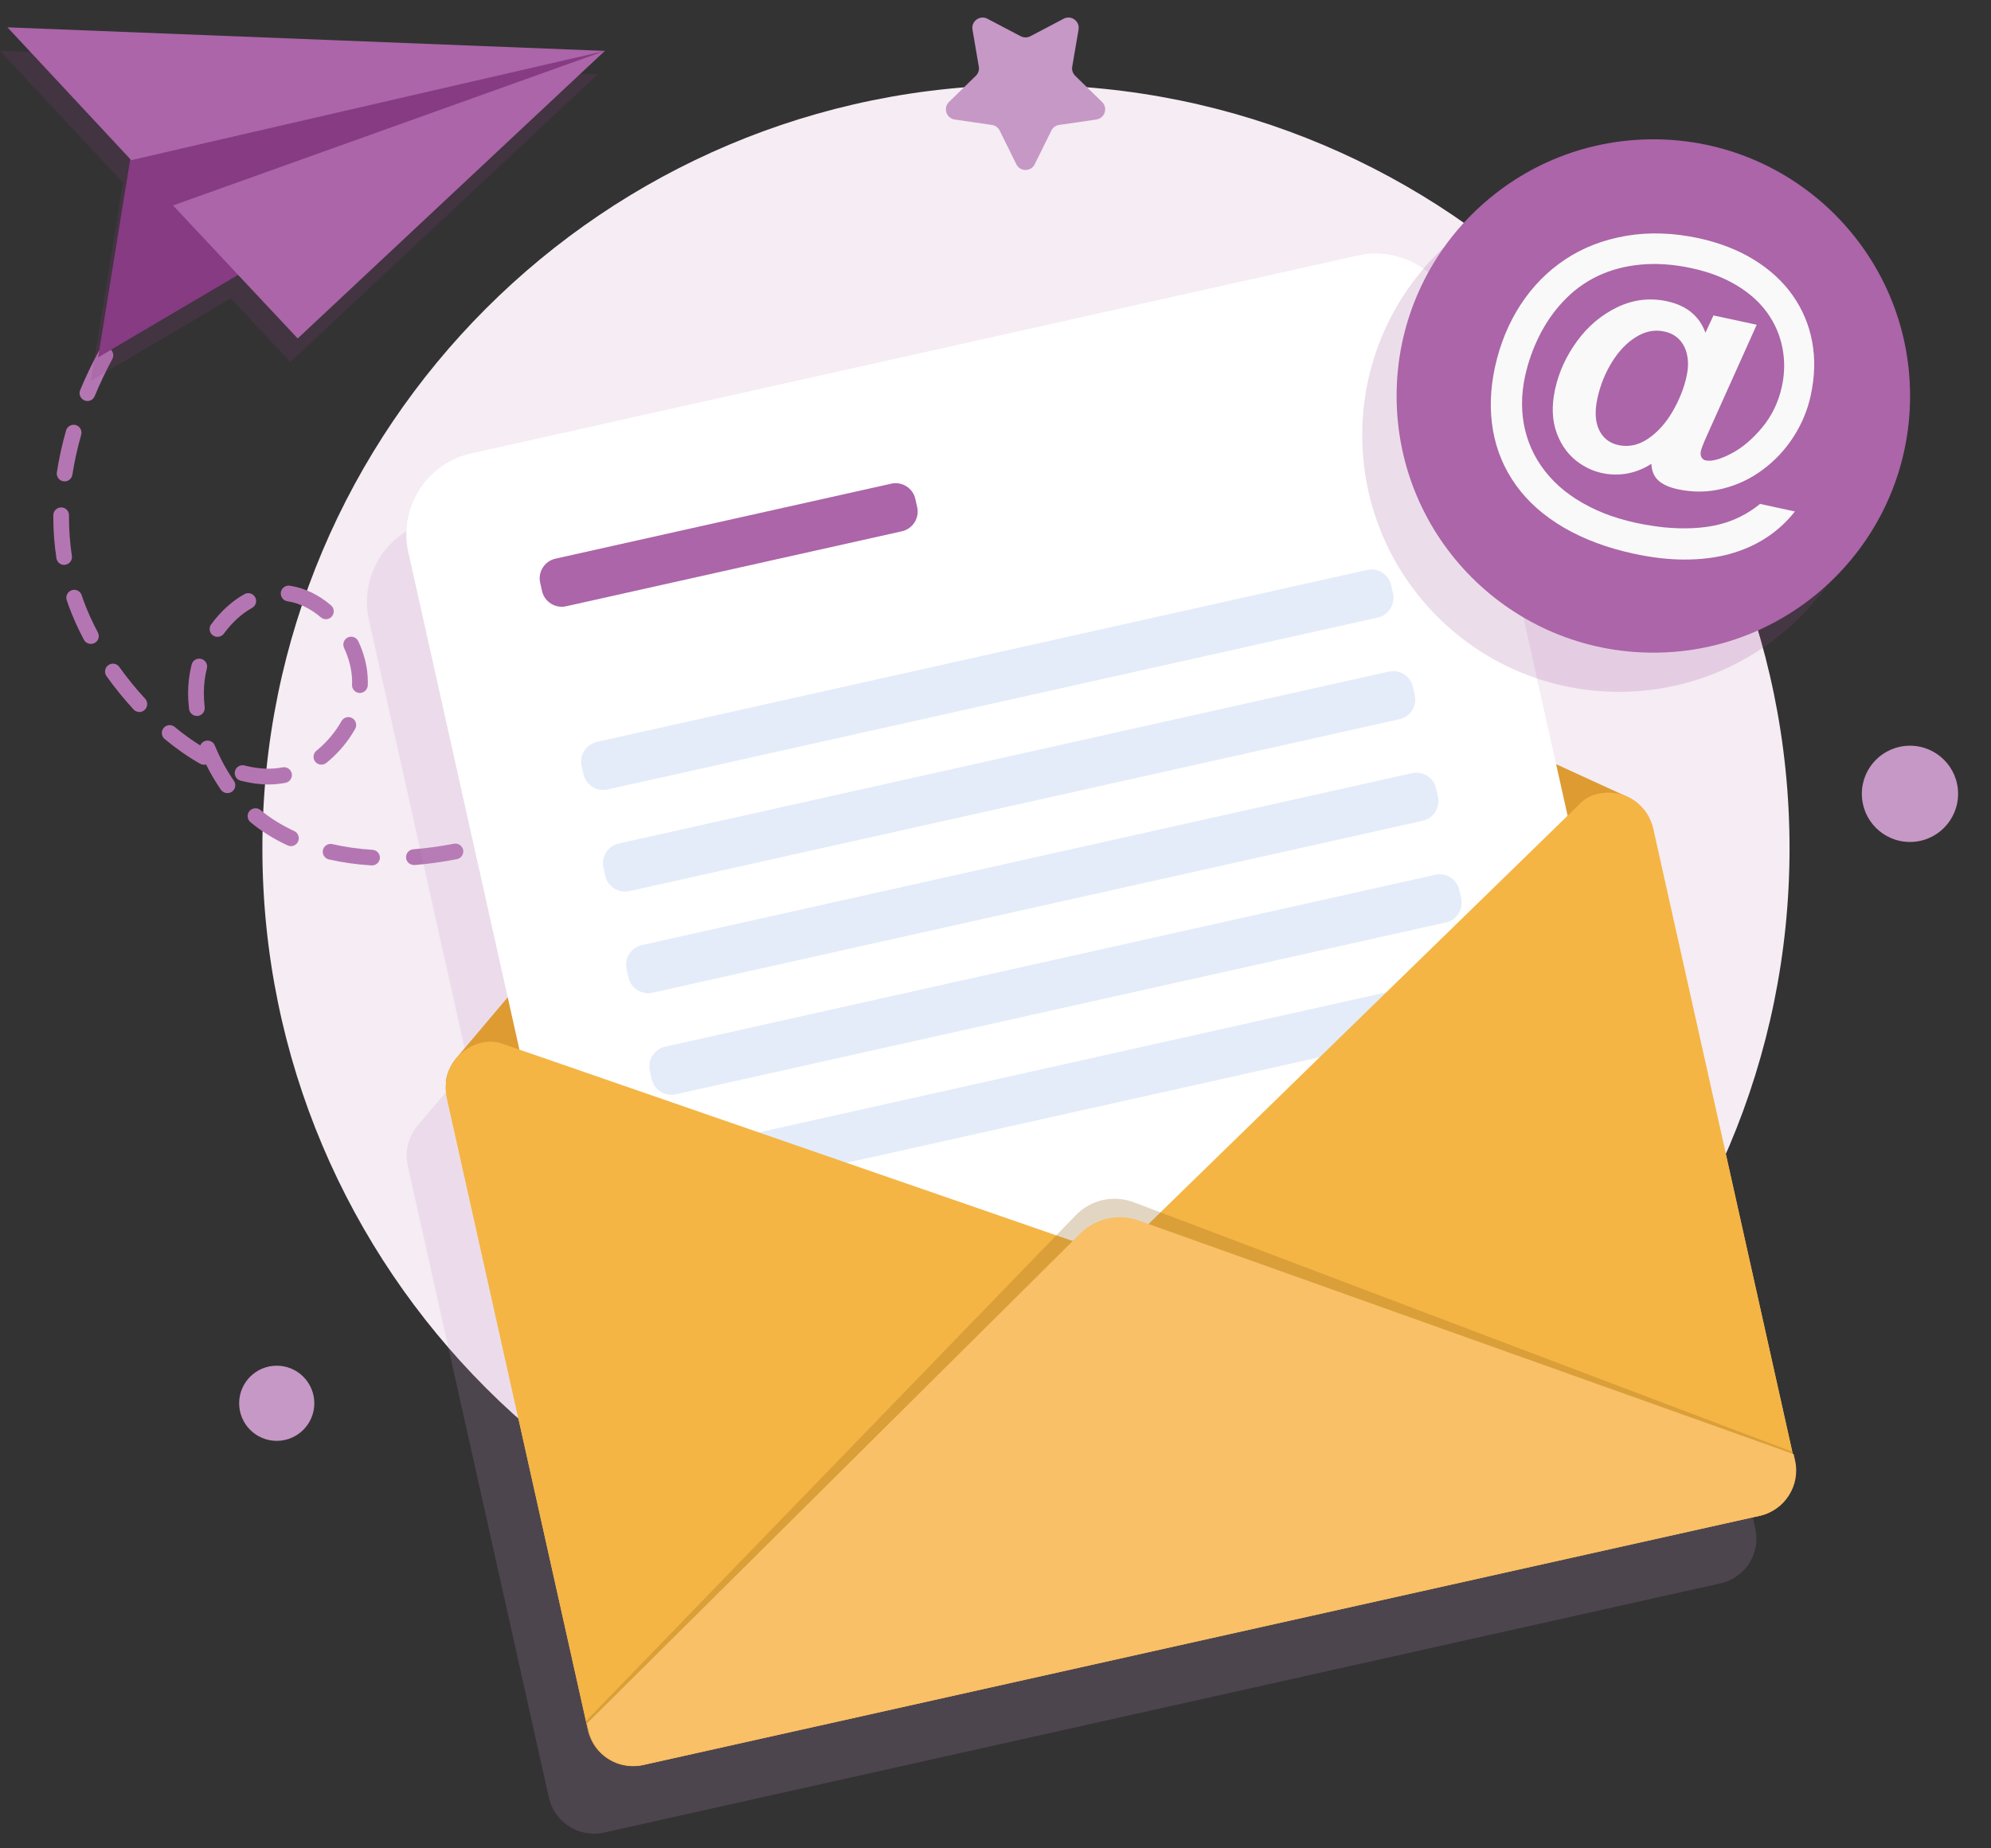
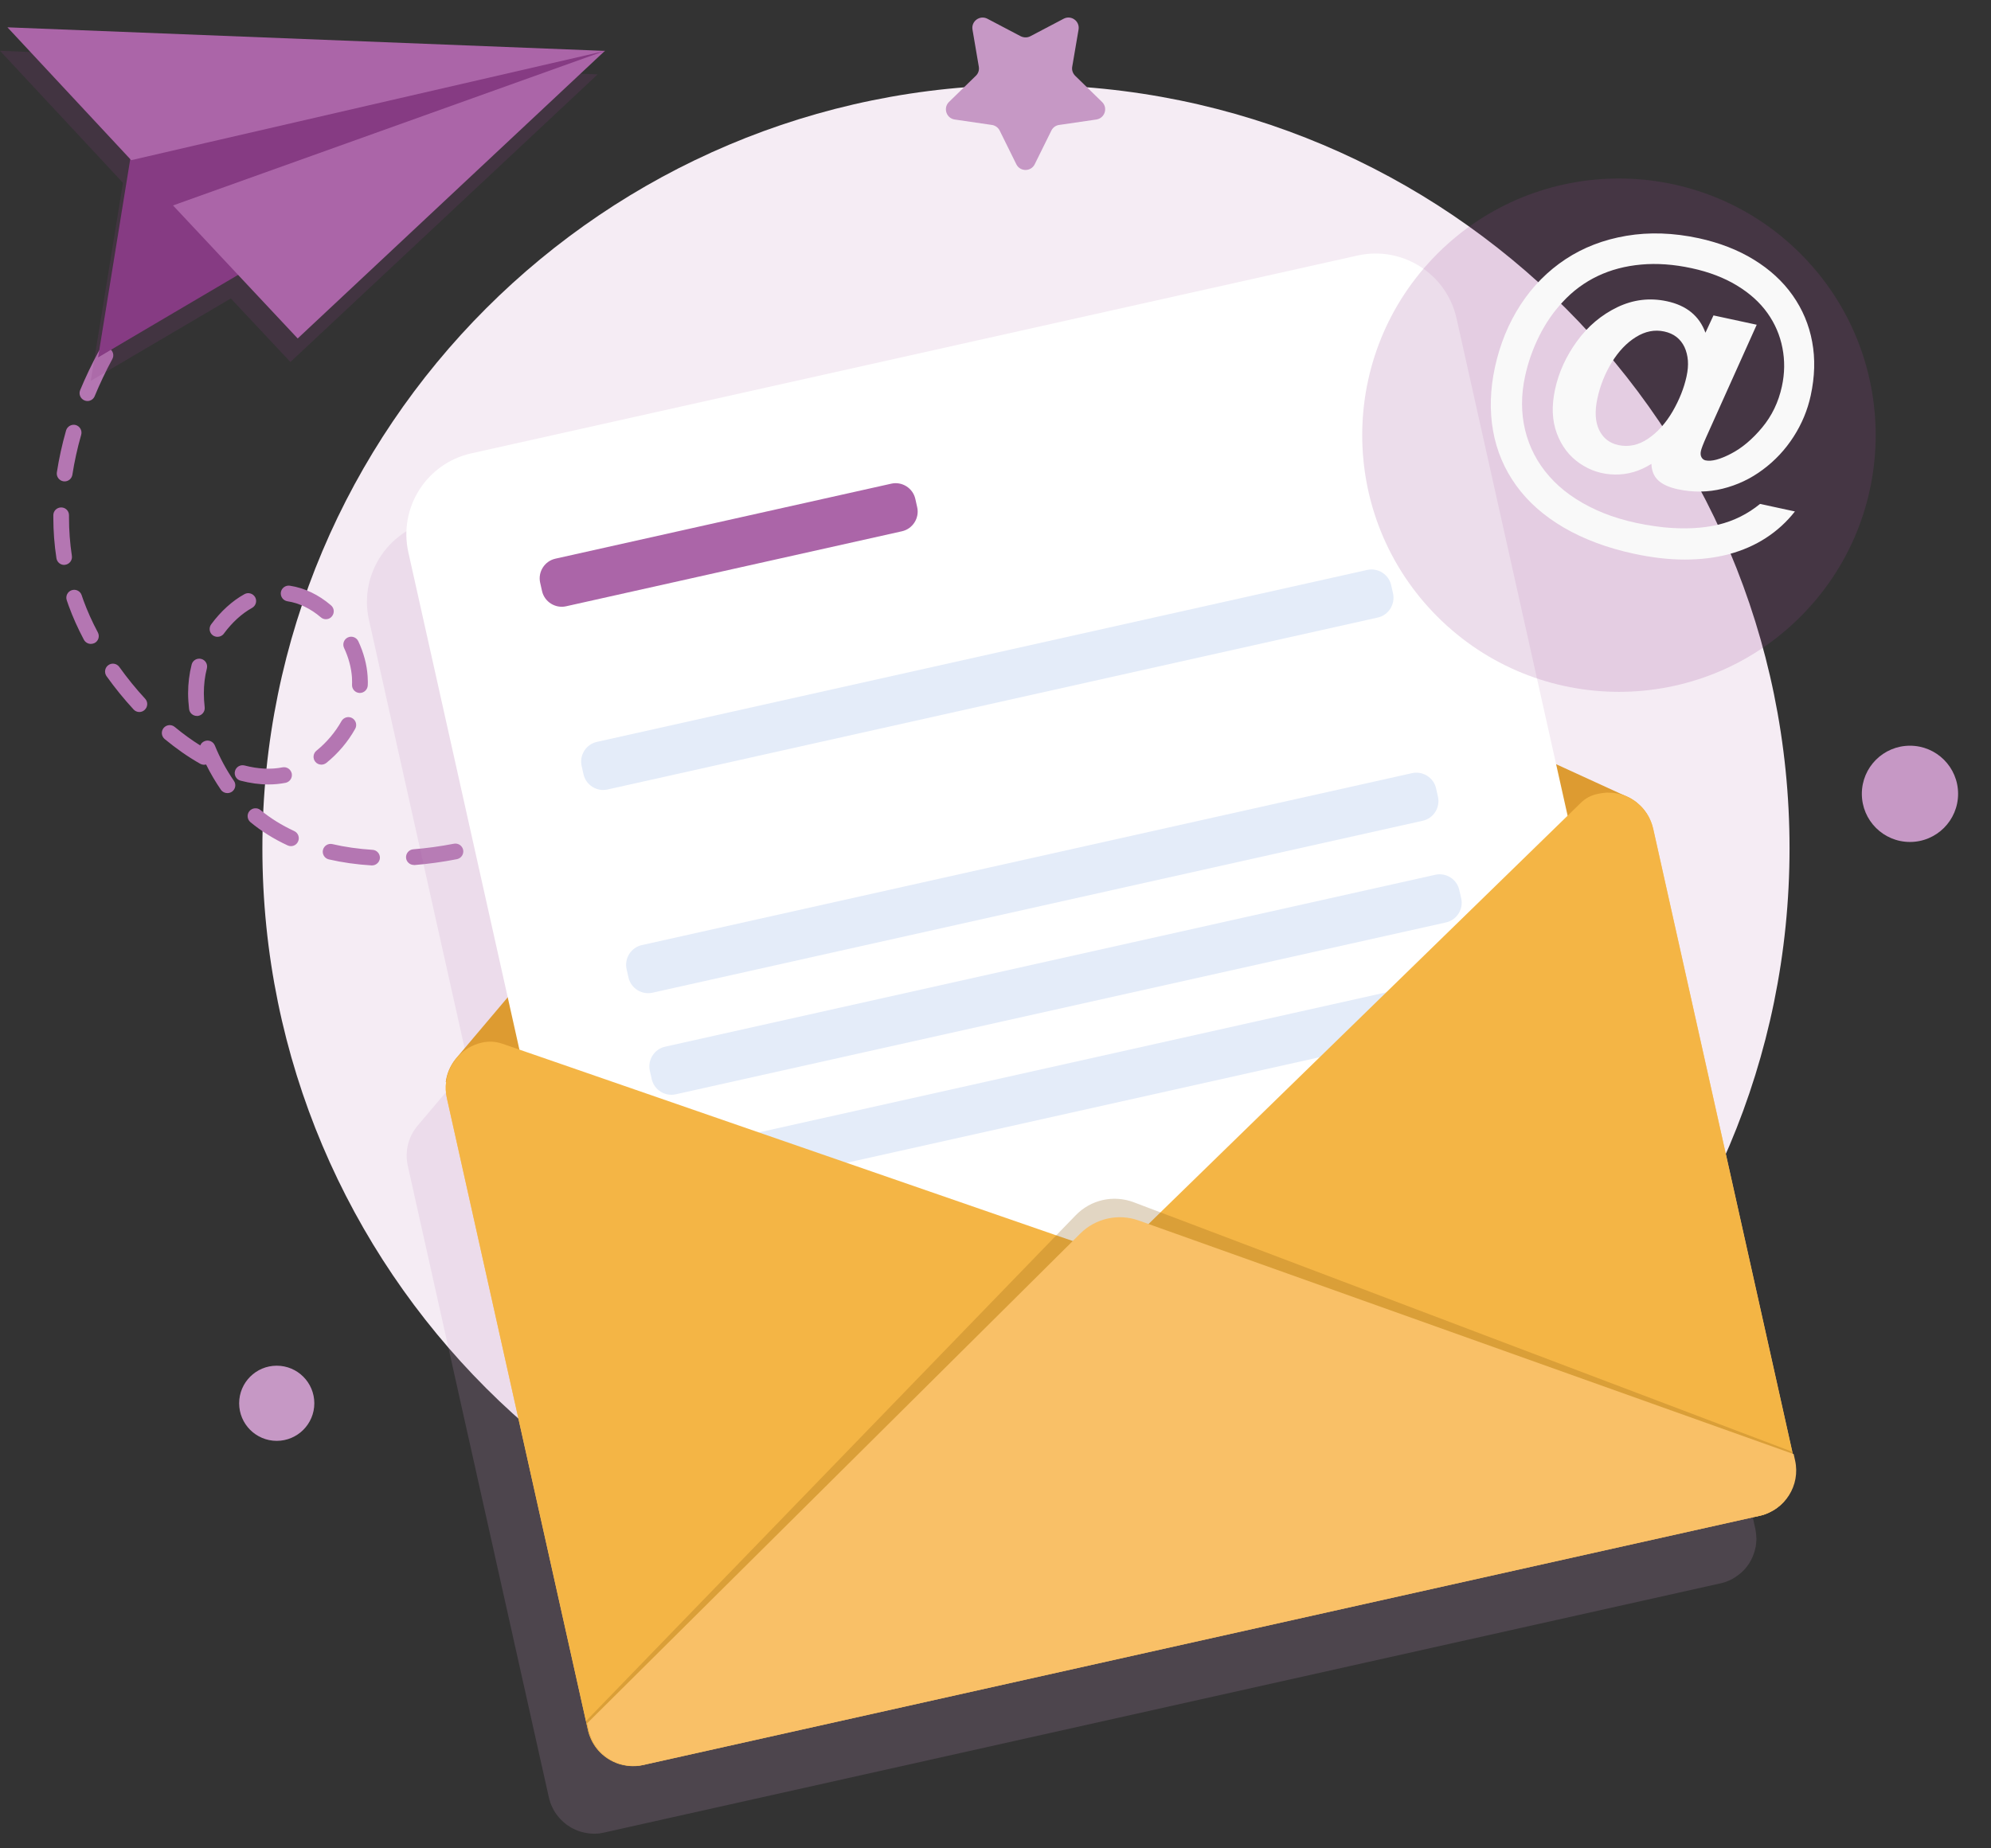
<svg xmlns="http://www.w3.org/2000/svg" width="70" height="65" viewBox="0 0 70 65" fill="none">
  <rect x="0" y="0" width="70" height="65" fill="#333333" stroke="none" />
  <path d="M9.729 50.67C10.459 50.67 11.051 50.078 11.051 49.349C11.051 48.619 10.459 48.027 9.729 48.027C8.999 48.027 8.408 48.619 8.408 49.349C8.408 50.078 8.999 50.67 9.729 50.67Z" fill="#C698C5" />
  <path d="M67.151 29.609C68.086 29.609 68.843 28.851 68.843 27.916C68.843 26.981 68.086 26.224 67.151 26.224C66.216 26.224 65.459 26.981 65.459 27.916C65.459 28.851 66.216 29.609 67.151 29.609Z" fill="#C698C5" />
  <path d="M36.071 56.678C50.898 56.678 62.917 44.658 62.917 29.831C62.917 15.004 50.898 2.985 36.071 2.985C21.244 2.985 9.225 15.004 9.225 29.831C9.225 44.658 21.244 56.678 36.071 56.678Z" fill="#F5ECF4" />
  <path d="M13.079 30.434C13.073 30.434 13.068 30.434 13.063 30.434C12.541 30.402 12.035 30.331 11.561 30.222C11.413 30.188 11.32 30.039 11.354 29.891C11.389 29.743 11.537 29.65 11.685 29.684C12.13 29.788 12.607 29.854 13.097 29.886C13.251 29.894 13.365 30.026 13.357 30.177C13.346 30.32 13.224 30.434 13.079 30.434ZM14.551 30.418C14.408 30.418 14.286 30.307 14.276 30.164C14.265 30.013 14.379 29.878 14.53 29.867C14.996 29.83 15.476 29.764 15.958 29.671C16.111 29.642 16.252 29.74 16.284 29.888C16.313 30.039 16.215 30.182 16.066 30.214C15.566 30.312 15.062 30.381 14.575 30.421C14.565 30.418 14.559 30.418 14.551 30.418ZM17.438 29.857C17.319 29.857 17.21 29.78 17.173 29.661C17.128 29.515 17.21 29.361 17.356 29.316C17.809 29.176 18.267 29.009 18.715 28.821C18.858 28.763 19.017 28.829 19.078 28.969C19.136 29.11 19.07 29.271 18.93 29.33C18.463 29.526 17.989 29.698 17.52 29.841C17.491 29.851 17.465 29.857 17.438 29.857ZM10.229 29.756C10.189 29.756 10.149 29.748 10.112 29.73C9.63 29.507 9.191 29.232 8.806 28.914C8.69 28.816 8.671 28.644 8.769 28.524C8.867 28.408 9.04 28.389 9.159 28.487C9.508 28.776 9.906 29.022 10.345 29.226C10.483 29.29 10.544 29.454 10.48 29.592C10.433 29.698 10.332 29.756 10.229 29.756ZM7.993 27.891C7.906 27.891 7.819 27.849 7.766 27.772C7.575 27.494 7.397 27.192 7.246 26.885C7.178 26.903 7.103 26.895 7.037 26.858C6.621 26.623 6.2 26.329 5.79 25.99C5.673 25.892 5.655 25.72 5.753 25.6C5.851 25.484 6.023 25.465 6.142 25.563C6.439 25.81 6.741 26.027 7.04 26.215C7.066 26.149 7.119 26.093 7.193 26.064C7.334 26.006 7.495 26.074 7.554 26.217C7.728 26.646 7.959 27.076 8.224 27.46C8.311 27.584 8.279 27.756 8.152 27.844C8.102 27.875 8.049 27.891 7.993 27.891ZM9.439 27.587C9.127 27.587 8.799 27.542 8.459 27.454C8.311 27.417 8.224 27.266 8.261 27.118C8.298 26.97 8.449 26.882 8.597 26.919C9.077 27.044 9.53 27.065 9.932 26.985C10.083 26.956 10.226 27.054 10.258 27.203C10.287 27.354 10.189 27.497 10.041 27.529C9.85 27.566 9.646 27.587 9.439 27.587ZM11.299 26.89C11.219 26.89 11.137 26.856 11.084 26.787C10.989 26.668 11.008 26.495 11.127 26.398C11.484 26.109 11.786 25.751 12.006 25.359C12.08 25.227 12.25 25.179 12.382 25.253C12.514 25.328 12.562 25.497 12.488 25.629C12.236 26.082 11.887 26.495 11.474 26.829C11.421 26.869 11.36 26.89 11.299 26.89ZM6.921 25.177C6.783 25.177 6.664 25.073 6.648 24.933C6.627 24.747 6.613 24.562 6.613 24.382C6.613 24.032 6.656 23.691 6.738 23.37C6.775 23.222 6.926 23.134 7.074 23.172C7.223 23.209 7.31 23.36 7.273 23.508C7.201 23.786 7.167 24.08 7.167 24.382C7.167 24.541 7.178 24.705 7.196 24.869C7.215 25.02 7.106 25.158 6.955 25.177C6.942 25.177 6.931 25.177 6.921 25.177ZM4.9 25.039C4.826 25.039 4.751 25.01 4.696 24.949C4.357 24.581 4.036 24.186 3.745 23.778C3.658 23.654 3.684 23.481 3.808 23.391C3.933 23.301 4.105 23.33 4.195 23.455C4.473 23.844 4.778 24.22 5.104 24.573C5.207 24.684 5.199 24.859 5.088 24.962C5.035 25.015 4.966 25.039 4.9 25.039ZM12.652 24.369C12.65 24.369 12.644 24.369 12.642 24.369C12.488 24.363 12.371 24.234 12.377 24.083C12.379 24.051 12.379 24.019 12.379 23.987C12.379 23.932 12.377 23.876 12.374 23.818C12.35 23.479 12.255 23.121 12.096 22.785C12.033 22.647 12.091 22.483 12.229 22.417C12.366 22.353 12.53 22.411 12.597 22.549C12.785 22.949 12.899 23.373 12.925 23.781C12.93 23.85 12.933 23.918 12.933 23.987C12.933 24.027 12.933 24.067 12.93 24.104C12.922 24.252 12.798 24.369 12.652 24.369ZM3.194 22.644C3.096 22.644 3.001 22.591 2.95 22.499C2.738 22.099 2.558 21.699 2.415 21.304C2.391 21.238 2.368 21.172 2.346 21.106C2.299 20.96 2.376 20.804 2.521 20.756C2.667 20.708 2.823 20.785 2.871 20.931C2.892 20.992 2.913 21.053 2.934 21.113C3.07 21.484 3.239 21.863 3.44 22.239C3.512 22.374 3.462 22.541 3.326 22.613C3.281 22.634 3.236 22.644 3.194 22.644ZM7.646 22.395C7.588 22.395 7.532 22.377 7.482 22.343C7.36 22.253 7.334 22.08 7.424 21.956C7.763 21.498 8.168 21.129 8.595 20.894C8.727 20.82 8.896 20.87 8.971 21.002C9.045 21.135 8.995 21.304 8.862 21.378C8.502 21.577 8.16 21.89 7.869 22.284C7.816 22.358 7.731 22.395 7.646 22.395ZM11.46 21.776C11.397 21.776 11.333 21.755 11.28 21.709C10.92 21.402 10.515 21.206 10.107 21.145C9.956 21.122 9.853 20.981 9.874 20.83C9.898 20.679 10.038 20.576 10.189 20.597C10.7 20.674 11.201 20.912 11.638 21.288C11.754 21.386 11.768 21.561 11.667 21.678C11.617 21.741 11.54 21.776 11.46 21.776ZM2.256 19.866C2.121 19.866 2.005 19.768 1.984 19.63C1.912 19.164 1.875 18.682 1.875 18.197V18.118C1.875 17.967 1.999 17.845 2.15 17.845H2.153C2.307 17.845 2.429 17.972 2.426 18.123V18.197C2.426 18.653 2.46 19.108 2.527 19.546C2.55 19.697 2.447 19.837 2.296 19.861C2.286 19.863 2.27 19.866 2.256 19.866ZM2.272 16.929C2.259 16.929 2.243 16.929 2.23 16.926C2.079 16.902 1.976 16.762 1.999 16.611C2.074 16.126 2.182 15.631 2.323 15.138C2.365 14.993 2.519 14.908 2.664 14.947C2.81 14.99 2.895 15.143 2.855 15.289C2.72 15.758 2.617 16.23 2.545 16.693C2.524 16.831 2.407 16.929 2.272 16.929ZM3.075 14.103C3.04 14.103 3.003 14.095 2.969 14.081C2.829 14.023 2.76 13.862 2.818 13.721C3.006 13.268 3.223 12.813 3.464 12.365C3.536 12.23 3.703 12.18 3.838 12.254C3.973 12.325 4.023 12.495 3.949 12.627C3.718 13.056 3.509 13.496 3.329 13.931C3.287 14.036 3.183 14.103 3.075 14.103ZM4.468 11.51C4.415 11.51 4.362 11.494 4.314 11.465C4.187 11.38 4.153 11.208 4.238 11.081C4.51 10.67 4.807 10.265 5.12 9.87C5.215 9.751 5.387 9.73 5.509 9.825C5.628 9.92 5.649 10.095 5.554 10.214C5.252 10.596 4.963 10.988 4.701 11.385C4.645 11.467 4.555 11.51 4.468 11.51ZM6.298 9.205C6.229 9.205 6.163 9.181 6.11 9.131C5.999 9.028 5.994 8.853 6.097 8.742C6.346 8.477 6.608 8.209 6.876 7.953C6.987 7.847 7.162 7.852 7.265 7.96C7.371 8.072 7.366 8.247 7.257 8.35C6.995 8.599 6.741 8.858 6.5 9.115C6.447 9.174 6.372 9.205 6.298 9.205Z" fill="#B476B2" />
  <path opacity="0.18" d="M61.749 54.073C61.749 54.071 61.749 54.068 61.749 54.068C61.749 54.065 61.749 54.06 61.749 54.06C61.749 54.041 61.749 54.02 61.746 54.002C61.744 53.98 61.744 53.962 61.741 53.941C61.741 53.933 61.741 53.925 61.738 53.914C61.738 53.909 61.738 53.904 61.736 53.898C61.733 53.885 61.733 53.872 61.73 53.861C61.728 53.848 61.728 53.835 61.725 53.822C61.72 53.792 61.715 53.766 61.709 53.739L61.693 53.67L61.643 53.44L56.751 31.528C56.746 31.502 56.738 31.472 56.73 31.446C56.725 31.427 56.719 31.406 56.714 31.388C56.709 31.364 56.701 31.343 56.69 31.319C56.682 31.3 56.677 31.282 56.669 31.263C56.661 31.245 56.653 31.226 56.645 31.208C56.635 31.184 56.624 31.163 56.613 31.139C56.59 31.094 56.566 31.046 56.536 31.004C56.536 31.001 56.534 31.001 56.534 31.001C56.515 30.974 56.497 30.948 56.478 30.922C56.409 30.826 56.33 30.739 56.242 30.662C56.221 30.643 56.2 30.625 56.179 30.606C56.129 30.567 56.078 30.529 56.025 30.498C56.007 30.487 55.991 30.477 55.972 30.466C55.949 30.453 55.925 30.439 55.901 30.426C55.898 30.424 55.893 30.424 55.888 30.421L55.792 30.376L53.324 29.245L49.825 13.573C49.475 12.002 47.915 11.012 46.345 11.364L15.181 18.322C13.61 18.672 12.62 20.232 12.972 21.802L16.471 37.472L14.717 39.545L14.649 39.627C14.646 39.63 14.643 39.636 14.641 39.638C14.463 39.866 14.347 40.139 14.31 40.43C14.286 40.613 14.294 40.803 14.336 40.994L19.268 63.081L19.281 63.137L19.297 63.206C19.305 63.248 19.316 63.285 19.329 63.325C19.331 63.333 19.334 63.343 19.337 63.351C19.339 63.359 19.342 63.364 19.342 63.372C19.345 63.375 19.345 63.38 19.345 63.383C19.347 63.386 19.347 63.391 19.35 63.394C19.358 63.417 19.366 63.441 19.376 63.465C19.379 63.468 19.379 63.473 19.382 63.478C19.384 63.486 19.39 63.497 19.395 63.505C19.4 63.516 19.403 63.523 19.408 63.534C19.411 63.539 19.413 63.545 19.416 63.55C19.419 63.555 19.421 63.558 19.421 63.563C19.435 63.587 19.445 63.614 19.459 63.637C19.461 63.643 19.464 63.648 19.466 63.653C19.472 63.664 19.477 63.674 19.485 63.682C19.49 63.693 19.498 63.703 19.503 63.714C19.519 63.738 19.535 63.764 19.551 63.788L19.554 63.791C19.564 63.807 19.578 63.823 19.591 63.839C19.596 63.847 19.602 63.855 19.607 63.86C19.623 63.881 19.641 63.902 19.657 63.921C19.66 63.923 19.662 63.926 19.665 63.929C19.668 63.934 19.673 63.937 19.676 63.942C19.686 63.953 19.697 63.966 19.707 63.976C19.713 63.982 19.718 63.984 19.723 63.99C19.744 64.011 19.763 64.032 19.784 64.05C19.79 64.056 19.792 64.058 19.797 64.064C19.819 64.082 19.84 64.101 19.864 64.119C19.874 64.127 19.885 64.138 19.895 64.146C19.911 64.159 19.927 64.17 19.943 64.183C19.948 64.188 19.956 64.191 19.964 64.196C19.996 64.217 20.028 64.239 20.06 64.257C20.07 64.262 20.081 64.27 20.091 64.276C20.105 64.284 20.118 64.291 20.131 64.297C20.184 64.323 20.237 64.35 20.293 64.371C20.301 64.374 20.311 64.376 20.322 64.382C20.335 64.387 20.348 64.392 20.364 64.397C20.386 64.405 20.409 64.413 20.43 64.419C20.446 64.424 20.46 64.427 20.476 64.429C20.491 64.434 20.51 64.437 20.526 64.442C20.542 64.445 20.558 64.45 20.576 64.453C20.603 64.458 20.629 64.461 20.656 64.466C20.661 64.466 20.664 64.469 20.669 64.469C20.68 64.472 20.69 64.474 20.698 64.474C20.711 64.477 20.724 64.477 20.738 64.477C20.746 64.477 20.751 64.477 20.759 64.48H20.762C20.796 64.482 20.831 64.482 20.865 64.485C20.875 64.485 20.883 64.487 20.891 64.485C20.897 64.485 20.899 64.485 20.905 64.485C20.91 64.485 20.918 64.485 20.923 64.485C20.944 64.485 20.966 64.485 20.987 64.482C20.989 64.482 20.989 64.482 20.992 64.482C20.997 64.482 21.003 64.482 21.008 64.482C21.013 64.482 21.018 64.482 21.026 64.48C21.04 64.48 21.05 64.477 21.064 64.477C21.069 64.477 21.074 64.477 21.079 64.474C21.085 64.474 21.087 64.474 21.093 64.472C21.111 64.469 21.132 64.466 21.154 64.461C21.183 64.456 21.212 64.45 21.238 64.445L60.396 55.702L60.483 55.684C60.512 55.678 60.539 55.67 60.568 55.662C60.586 55.657 60.608 55.652 60.626 55.646C60.631 55.644 60.637 55.644 60.642 55.641C60.65 55.639 60.66 55.633 60.668 55.63C60.674 55.63 60.679 55.628 60.684 55.625C60.695 55.623 60.706 55.617 60.716 55.615C60.716 55.612 60.719 55.612 60.721 55.612C60.735 55.607 60.748 55.601 60.758 55.596C60.769 55.593 60.78 55.588 60.79 55.583C60.793 55.583 60.793 55.58 60.795 55.58C60.809 55.575 60.822 55.567 60.838 55.562C60.87 55.546 60.899 55.532 60.928 55.514C60.928 55.514 60.931 55.514 60.931 55.511C60.939 55.506 60.944 55.503 60.952 55.498C60.96 55.493 60.97 55.487 60.978 55.482C60.984 55.48 60.989 55.477 60.994 55.474C60.999 55.472 61.002 55.469 61.007 55.466C61.015 55.461 61.021 55.456 61.029 55.45C61.092 55.408 61.15 55.363 61.206 55.315C61.209 55.315 61.209 55.313 61.211 55.313C61.219 55.305 61.23 55.297 61.238 55.289C61.246 55.281 61.254 55.273 61.262 55.265C61.272 55.257 61.283 55.246 61.291 55.236C61.296 55.233 61.299 55.228 61.304 55.223C61.309 55.217 61.312 55.212 61.317 55.209C61.333 55.194 61.346 55.178 61.362 55.162C61.365 55.159 61.365 55.156 61.368 55.154C61.378 55.143 61.386 55.13 61.394 55.119C61.402 55.109 61.41 55.098 61.421 55.088C61.423 55.082 61.426 55.08 61.428 55.077C61.431 55.074 61.434 55.069 61.437 55.066C61.444 55.056 61.452 55.042 61.46 55.032C61.468 55.024 61.474 55.013 61.479 55.005C61.484 54.998 61.489 54.99 61.495 54.982C61.5 54.974 61.505 54.966 61.511 54.955C61.521 54.939 61.532 54.923 61.54 54.905C61.55 54.889 61.558 54.87 61.569 54.852C61.574 54.841 61.58 54.831 61.585 54.82C61.598 54.794 61.611 54.764 61.624 54.735C61.63 54.722 61.633 54.712 61.638 54.698C61.64 54.69 61.643 54.682 61.646 54.674C61.654 54.656 61.662 54.637 61.667 54.616C61.672 54.603 61.675 54.592 61.68 54.579C61.683 54.566 61.688 54.555 61.691 54.542C61.693 54.529 61.699 54.516 61.701 54.502C61.712 54.465 61.72 54.425 61.728 54.388C61.728 54.386 61.728 54.38 61.73 54.378C61.73 54.364 61.733 54.351 61.736 54.338C61.738 54.325 61.741 54.309 61.741 54.293C61.741 54.29 61.741 54.29 61.741 54.288C61.744 54.274 61.744 54.261 61.744 54.251C61.744 54.24 61.746 54.227 61.746 54.216C61.746 54.211 61.746 54.206 61.749 54.2C61.749 54.198 61.749 54.192 61.749 54.19C61.749 54.174 61.752 54.155 61.752 54.137C61.752 54.126 61.752 54.118 61.752 54.108C61.752 54.102 61.752 54.097 61.752 54.092C61.749 54.086 61.749 54.081 61.749 54.073Z" fill="#C698C5" />
  <path d="M58.126 29.145L63.084 51.359C63.089 51.385 63.094 51.414 63.1 51.441C63.102 51.454 63.105 51.467 63.105 51.48C63.108 51.491 63.11 51.504 63.11 51.517C63.11 51.523 63.11 51.528 63.113 51.533C63.113 51.544 63.113 51.552 63.116 51.56C63.118 51.578 63.118 51.6 63.121 51.621C63.124 51.639 63.124 51.661 63.124 51.679C63.124 51.69 63.124 51.698 63.124 51.708C63.126 51.714 63.126 51.721 63.124 51.729C63.124 51.74 63.124 51.748 63.124 51.759C63.124 51.777 63.121 51.793 63.121 51.812C63.121 51.814 63.121 51.819 63.121 51.822C63.118 51.851 63.116 51.883 63.113 51.912C63.113 51.912 63.113 51.915 63.113 51.917C63.11 51.933 63.11 51.949 63.108 51.962C63.105 51.976 63.102 51.989 63.102 52.002C63.102 52.008 63.1 52.01 63.1 52.013C63.092 52.05 63.084 52.09 63.073 52.127C63.071 52.137 63.068 52.153 63.063 52.166C63.06 52.18 63.055 52.19 63.052 52.203C63.047 52.214 63.044 52.227 63.039 52.241C63.031 52.264 63.02 52.291 63.012 52.315C63.007 52.331 62.999 52.344 62.996 52.36C62.981 52.394 62.967 52.426 62.949 52.458C62.936 52.482 62.925 52.505 62.912 52.527C62.898 52.55 62.885 52.572 62.872 52.593C62.867 52.603 62.859 52.614 62.851 52.625C62.846 52.635 62.838 52.643 62.832 52.651C62.824 52.662 62.816 52.672 62.809 52.686C62.806 52.688 62.803 52.691 62.8 52.696C62.782 52.723 62.761 52.749 62.74 52.776C62.737 52.778 62.734 52.781 62.734 52.784C62.716 52.802 62.7 52.823 62.681 52.842C62.676 52.85 62.671 52.855 62.663 52.86C62.652 52.871 62.644 52.882 62.634 52.889C62.626 52.898 62.618 52.905 62.61 52.913C62.602 52.921 62.591 52.932 62.583 52.937C62.52 52.995 62.454 53.046 62.379 53.091C62.374 53.093 62.371 53.096 62.366 53.099C62.361 53.101 62.356 53.104 62.35 53.107C62.334 53.117 62.316 53.128 62.3 53.136C62.271 53.154 62.239 53.168 62.21 53.184C62.194 53.191 62.178 53.199 62.162 53.207C62.152 53.213 62.141 53.215 62.13 53.221C62.117 53.226 62.104 53.231 62.093 53.236C62.091 53.236 62.091 53.236 62.088 53.239C62.078 53.242 62.067 53.247 62.056 53.25C62.051 53.25 62.046 53.252 62.04 53.255C62.032 53.258 62.022 53.263 62.014 53.266C62.009 53.266 62.003 53.268 61.998 53.271C61.98 53.276 61.958 53.282 61.94 53.287C61.911 53.295 61.884 53.303 61.855 53.308L22.61 62.07C22.581 62.075 22.555 62.08 22.526 62.086C22.507 62.088 22.486 62.091 22.465 62.096C22.444 62.099 22.42 62.101 22.398 62.104C22.385 62.107 22.372 62.107 22.359 62.107C22.327 62.109 22.295 62.109 22.263 62.109C22.253 62.109 22.245 62.109 22.237 62.109C22.202 62.109 22.168 62.109 22.134 62.104C22.112 62.101 22.094 62.101 22.075 62.099C21.983 62.088 21.89 62.07 21.802 62.046C21.781 62.038 21.758 62.033 21.736 62.025C21.712 62.017 21.686 62.006 21.662 61.998C21.516 61.94 21.379 61.863 21.254 61.765C21.225 61.744 21.196 61.72 21.169 61.694C21.077 61.611 20.995 61.519 20.923 61.415C20.907 61.392 20.891 61.365 20.875 61.341C20.86 61.317 20.846 61.291 20.83 61.264C20.817 61.238 20.801 61.212 20.791 61.185C20.777 61.158 20.767 61.135 20.756 61.108C20.754 61.105 20.754 61.1 20.751 61.095C20.74 61.071 20.732 61.045 20.722 61.018C20.719 61.018 20.719 61.016 20.719 61.013C20.711 60.992 20.706 60.973 20.701 60.955C20.687 60.915 20.677 60.875 20.669 60.835L15.711 38.621C15.668 38.431 15.66 38.24 15.684 38.057C15.721 37.766 15.838 37.493 16.015 37.265C16.018 37.263 16.02 37.26 16.023 37.255L16.092 37.173C16.309 36.932 16.603 36.752 16.945 36.675L56.182 27.91C56.221 27.902 56.258 27.895 56.295 27.889C56.301 27.887 56.309 27.887 56.317 27.887C56.354 27.881 56.391 27.876 56.428 27.873C56.436 27.873 56.447 27.873 56.454 27.871C56.486 27.868 56.518 27.868 56.55 27.871C56.558 27.871 56.566 27.871 56.574 27.871C56.613 27.871 56.65 27.873 56.69 27.876C56.727 27.879 56.764 27.884 56.799 27.889C56.849 27.897 56.899 27.908 56.947 27.921C56.974 27.926 57.003 27.934 57.026 27.942C57.074 27.955 57.119 27.974 57.162 27.992L57.257 28.038C57.262 28.04 57.265 28.04 57.27 28.043C57.297 28.053 57.318 28.069 57.342 28.082C57.36 28.093 57.376 28.104 57.395 28.114C57.448 28.146 57.498 28.183 57.548 28.223C57.572 28.241 57.593 28.26 57.612 28.279C57.699 28.355 57.779 28.44 57.848 28.538C57.866 28.565 57.885 28.591 57.903 28.617L57.906 28.62C57.935 28.663 57.959 28.71 57.983 28.755C57.993 28.779 58.004 28.8 58.014 28.824C58.022 28.843 58.03 28.859 58.038 28.88C58.046 28.898 58.054 28.917 58.059 28.935C58.067 28.957 58.075 28.98 58.083 29.004C58.091 29.023 58.097 29.044 58.099 29.062C58.112 29.089 58.12 29.118 58.126 29.145Z" fill="#F9C067" />
  <path d="M57.903 28.623L15.671 38.052C15.708 37.761 15.825 37.488 16.002 37.26C16.005 37.257 16.007 37.255 16.01 37.249L16.079 37.167L32.328 17.946C32.805 17.38 33.602 17.202 34.275 17.512L57.156 27.995L57.252 28.04C57.257 28.043 57.26 28.043 57.265 28.046C57.291 28.056 57.313 28.072 57.336 28.085C57.355 28.096 57.371 28.106 57.389 28.117C57.442 28.149 57.493 28.186 57.543 28.226C57.567 28.244 57.588 28.263 57.607 28.281C57.694 28.358 57.773 28.443 57.842 28.541C57.861 28.567 57.879 28.594 57.898 28.62C57.901 28.62 57.903 28.623 57.903 28.623Z" fill="#DD9B31" />
  <path d="M58.676 44.634L21.823 52.863L14.357 19.424C14.007 17.853 14.995 16.296 16.565 15.944L47.729 8.986C49.3 8.636 50.857 9.624 51.209 11.195L58.676 44.634Z" fill="white" />
  <path d="M48.44 21.717L21.36 27.764C20.982 27.849 20.6 27.608 20.515 27.229L20.449 26.935C20.364 26.556 20.605 26.175 20.984 26.09L48.066 20.043C48.445 19.959 48.827 20.2 48.911 20.578L48.977 20.872C49.059 21.251 48.819 21.633 48.44 21.717Z" fill="#E4ECF9" />
-   <path d="M49.207 25.291L22.127 31.338C21.749 31.423 21.367 31.181 21.282 30.803L21.216 30.509C21.131 30.13 21.372 29.749 21.751 29.664L48.831 23.617C49.209 23.532 49.591 23.773 49.676 24.152L49.742 24.446C49.827 24.828 49.586 25.206 49.207 25.291Z" fill="#E4ECF9" />
  <path d="M50.021 28.863L22.941 34.91C22.562 34.995 22.181 34.754 22.096 34.375L22.03 34.081C21.945 33.702 22.186 33.321 22.565 33.236L49.645 27.189C50.023 27.105 50.405 27.346 50.49 27.724L50.556 28.018C50.641 28.4 50.4 28.779 50.021 28.863Z" fill="#E4ECF9" />
  <path d="M50.838 32.439L23.758 38.483C23.379 38.568 22.998 38.327 22.913 37.948L22.847 37.654C22.762 37.276 23.003 36.894 23.382 36.809L50.462 30.763C50.84 30.678 51.222 30.919 51.306 31.298L51.373 31.592C51.46 31.973 51.219 32.354 50.838 32.439Z" fill="#E4ECF9" />
  <path d="M51.618 36.012L24.539 42.059C24.16 42.144 23.779 41.903 23.694 41.524L23.628 41.23C23.543 40.851 23.784 40.47 24.163 40.385L51.242 34.338C51.621 34.254 52.002 34.495 52.087 34.873L52.154 35.167C52.238 35.549 51.997 35.927 51.618 36.012Z" fill="#E4ECF9" />
  <path d="M31.712 18.683L19.902 21.321C19.523 21.405 19.142 21.164 19.057 20.786L18.991 20.492C18.906 20.113 19.147 19.732 19.526 19.647L31.336 17.009C31.715 16.924 32.096 17.165 32.181 17.544L32.247 17.838C32.332 18.216 32.091 18.598 31.712 18.683Z" fill="#AB65A8" />
  <path d="M39.535 45.582C39.487 45.664 39.429 45.741 39.358 45.812L22.7 62.043L22.613 62.062C22.451 62.099 22.293 62.109 22.136 62.096C22.115 62.093 22.091 62.093 22.073 62.091C21.8 62.059 21.54 61.959 21.32 61.802C21.299 61.789 21.278 61.773 21.257 61.755C21.196 61.707 21.138 61.654 21.082 61.598C21.064 61.58 21.048 61.561 21.029 61.54C21.013 61.519 20.995 61.5 20.979 61.479C20.833 61.294 20.724 61.074 20.669 60.825L15.711 38.611C15.668 38.42 15.66 38.229 15.684 38.047C15.721 37.755 15.838 37.483 16.015 37.255C16.018 37.252 16.02 37.249 16.023 37.244L16.092 37.162C16.309 36.921 16.603 36.741 16.945 36.664C17.183 36.611 17.43 36.624 17.66 36.704L19.239 37.249L37.027 43.405L37.697 43.635L38.974 44.078C39.069 44.109 39.156 44.157 39.233 44.21C39.665 44.525 39.797 45.124 39.535 45.582Z" fill="#F4B545" />
  <path d="M58.121 29.145L63.079 51.359C63.085 51.385 63.09 51.414 63.095 51.441C63.098 51.454 63.1 51.467 63.1 51.48C63.103 51.491 63.106 51.504 63.106 51.518C63.106 51.523 63.106 51.528 63.108 51.533C63.108 51.544 63.108 51.552 63.111 51.56C63.114 51.578 63.114 51.6 63.116 51.621C63.119 51.639 63.119 51.661 63.119 51.679C63.119 51.682 63.119 51.687 63.119 51.69C63.119 51.695 63.119 51.703 63.119 51.708C63.122 51.714 63.122 51.722 63.119 51.73C63.119 51.74 63.119 51.748 63.119 51.759C63.119 51.777 63.119 51.793 63.116 51.812C63.116 51.814 63.116 51.82 63.116 51.822C63.114 51.851 63.111 51.883 63.108 51.912C63.108 51.912 63.108 51.915 63.108 51.918C63.106 51.933 63.106 51.947 63.103 51.963C63.103 51.976 63.1 51.986 63.098 52.002C63.098 52.005 63.098 52.01 63.095 52.013C63.087 52.05 63.079 52.09 63.069 52.127C63.066 52.137 63.063 52.153 63.058 52.166C63.056 52.18 63.05 52.19 63.047 52.204C63.042 52.214 63.04 52.227 63.034 52.241C63.026 52.264 63.016 52.291 63.008 52.315C63.002 52.331 62.995 52.344 62.992 52.36C62.976 52.394 62.96 52.426 62.944 52.458C62.931 52.482 62.92 52.505 62.907 52.527C62.894 52.551 62.881 52.572 62.867 52.593C62.862 52.603 62.854 52.614 62.846 52.625C62.841 52.635 62.833 52.643 62.828 52.651C62.82 52.662 62.812 52.672 62.804 52.686C62.801 52.688 62.798 52.691 62.796 52.696C62.777 52.723 62.756 52.749 62.735 52.776C62.732 52.778 62.73 52.781 62.73 52.784C62.711 52.802 62.695 52.823 62.677 52.842C62.671 52.85 62.666 52.855 62.658 52.861C62.648 52.871 62.64 52.882 62.629 52.89C62.621 52.898 62.613 52.906 62.605 52.913C62.597 52.921 62.587 52.932 62.579 52.937C62.515 52.995 62.449 53.046 62.375 53.091C62.37 53.093 62.364 53.096 62.361 53.099C62.356 53.102 62.351 53.104 62.346 53.107C62.33 53.117 62.311 53.128 62.295 53.136C62.266 53.154 62.234 53.168 62.205 53.184C62.189 53.191 62.173 53.2 62.158 53.207C62.147 53.213 62.136 53.215 62.126 53.221C62.113 53.226 62.099 53.231 62.089 53.237H62.086C62.075 53.239 62.065 53.245 62.054 53.25C62.049 53.25 62.044 53.252 62.038 53.255C62.03 53.258 62.02 53.26 62.012 53.266C62.007 53.266 62.001 53.268 61.996 53.271C61.977 53.276 61.956 53.282 61.938 53.287C61.909 53.295 61.882 53.303 61.853 53.308L61.766 53.327L39.787 45.72C39.692 45.688 39.605 45.64 39.53 45.587C39.096 45.283 38.961 44.687 39.226 44.226C39.271 44.147 39.332 44.067 39.403 43.998L40.37 43.055L40.876 42.56L54.357 29.423L55.581 28.231C55.737 28.077 55.933 27.971 56.148 27.924L56.185 27.916C56.225 27.908 56.262 27.9 56.299 27.895C56.304 27.892 56.312 27.892 56.32 27.892C56.357 27.887 56.394 27.881 56.431 27.879C56.439 27.879 56.45 27.879 56.458 27.876C56.489 27.873 56.521 27.873 56.553 27.876C56.561 27.876 56.569 27.876 56.577 27.876C56.617 27.876 56.654 27.879 56.694 27.881C56.73 27.884 56.768 27.889 56.802 27.895C56.852 27.902 56.903 27.913 56.95 27.926C56.977 27.932 57.006 27.94 57.03 27.948C57.078 27.961 57.123 27.979 57.165 27.998L57.26 28.043C57.266 28.046 57.268 28.046 57.273 28.048C57.3 28.059 57.321 28.075 57.345 28.088C57.364 28.099 57.38 28.109 57.398 28.12C57.451 28.151 57.501 28.189 57.552 28.228C57.575 28.247 57.597 28.265 57.615 28.284C57.703 28.361 57.782 28.445 57.851 28.544C57.87 28.57 57.888 28.596 57.907 28.623L57.909 28.626C57.938 28.668 57.962 28.716 57.986 28.761C57.997 28.785 58.007 28.806 58.018 28.829C58.026 28.848 58.034 28.864 58.042 28.885C58.05 28.904 58.057 28.922 58.063 28.941C58.071 28.962 58.079 28.986 58.087 29.01C58.095 29.028 58.1 29.049 58.102 29.068C58.108 29.089 58.116 29.118 58.121 29.145Z" fill="#F4B545" />
  <path opacity="0.25" d="M63.022 51.057L63.072 51.287C63.276 52.204 62.73 53.104 61.854 53.3L22.609 62.062C21.732 62.258 20.853 61.675 20.649 60.759L20.599 60.528L37.817 42.74C38.352 42.187 39.15 42.009 39.867 42.282L63.022 51.057Z" fill="#8E5F13" />
  <path d="M63.062 51.136L63.112 51.358C63.308 52.235 62.754 53.106 61.878 53.303L22.633 62.064C21.756 62.26 20.885 61.707 20.689 60.83L20.639 60.607L37.982 43.378C38.52 42.843 39.319 42.666 40.032 42.92L63.062 51.136Z" fill="#F9C067" />
  <path opacity="0.18" d="M63.302 21.686C66.827 18.161 66.827 12.446 63.302 8.921C59.777 5.396 54.062 5.396 50.537 8.921C47.012 12.446 47.012 18.161 50.537 21.686C54.062 25.211 59.777 25.211 63.302 21.686Z" fill="#984395" />
-   <path d="M58.128 22.952C63.113 22.952 67.155 18.911 67.155 13.925C67.155 8.94 63.113 4.899 58.128 4.899C53.143 4.899 49.102 8.94 49.102 13.925C49.102 18.911 53.143 22.952 58.128 22.952Z" fill="#AB65A8" />
  <path d="M59.96 11.701L60.243 11.092L61.763 11.42L59.994 15.358C59.883 15.607 59.819 15.774 59.801 15.859C59.782 15.947 59.788 16.021 59.822 16.082C59.856 16.14 59.901 16.177 59.965 16.19C60.172 16.235 60.468 16.158 60.855 15.957C61.242 15.758 61.607 15.451 61.951 15.038C62.296 14.625 62.529 14.14 62.648 13.589C62.749 13.128 62.754 12.675 62.666 12.23C62.579 11.786 62.404 11.378 62.139 11.007C61.875 10.636 61.517 10.313 61.067 10.04C60.617 9.767 60.087 9.563 59.472 9.431C58.847 9.296 58.254 9.253 57.698 9.304C57.142 9.354 56.63 9.489 56.169 9.709C55.709 9.929 55.295 10.233 54.935 10.626C54.617 10.967 54.344 11.362 54.119 11.812C53.894 12.262 53.727 12.734 53.619 13.229C53.476 13.889 53.476 14.522 53.621 15.126C53.767 15.729 54.048 16.27 54.469 16.749C54.89 17.229 55.438 17.62 56.114 17.93C56.789 18.24 57.587 18.444 58.5 18.545C59.229 18.614 59.864 18.582 60.41 18.452C60.956 18.32 61.446 18.076 61.88 17.721L63.106 17.986C62.818 18.354 62.478 18.664 62.089 18.916C61.7 19.17 61.265 19.358 60.789 19.488C60.312 19.615 59.793 19.678 59.234 19.678C58.675 19.678 58.082 19.61 57.451 19.474C56.506 19.271 55.685 18.963 54.98 18.553C54.278 18.142 53.719 17.647 53.304 17.07C52.888 16.492 52.618 15.851 52.493 15.147C52.369 14.442 52.39 13.698 52.559 12.916C52.737 12.098 53.039 11.364 53.463 10.713C53.889 10.061 54.416 9.529 55.041 9.116C55.666 8.703 56.381 8.427 57.184 8.292C57.986 8.157 58.834 8.186 59.724 8.377C60.452 8.536 61.099 8.785 61.663 9.132C62.224 9.476 62.68 9.894 63.027 10.387C63.374 10.88 63.604 11.425 63.713 12.021C63.824 12.617 63.805 13.245 63.662 13.907C63.551 14.421 63.35 14.906 63.059 15.358C62.767 15.812 62.407 16.198 61.978 16.516C61.549 16.837 61.077 17.059 60.563 17.186C60.05 17.313 59.525 17.321 58.988 17.205C58.678 17.138 58.447 17.032 58.296 16.889C58.145 16.746 58.069 16.553 58.061 16.312C57.655 16.569 57.226 16.696 56.773 16.688C56.32 16.68 55.91 16.55 55.539 16.294C55.168 16.039 54.901 15.687 54.734 15.237C54.567 14.786 54.548 14.273 54.673 13.693C54.803 13.089 55.062 12.524 55.446 11.997C55.83 11.47 56.304 11.073 56.863 10.803C57.422 10.535 58.002 10.464 58.606 10.594C59.297 10.742 59.748 11.113 59.96 11.701ZM56.164 14C56.063 14.461 56.085 14.834 56.222 15.12C56.36 15.406 56.585 15.584 56.898 15.652C57.258 15.729 57.608 15.655 57.944 15.427C58.28 15.2 58.566 14.879 58.805 14.471C59.041 14.063 59.205 13.653 59.295 13.242C59.34 13.038 59.356 12.85 59.343 12.678C59.329 12.506 59.289 12.347 59.223 12.204C59.154 12.061 59.062 11.944 58.945 11.852C58.826 11.759 58.683 11.695 58.514 11.658C58.174 11.584 57.843 11.65 57.515 11.854C57.187 12.058 56.906 12.355 56.667 12.744C56.429 13.134 56.262 13.552 56.164 14Z" fill="#F9F9F9" />
  <path opacity="0.18" d="M21.012 2.616L0 1.787L4.323 6.43L3.192 13.393L8.115 10.496L10.21 12.731L21.012 2.616Z" fill="#863B83" />
  <path d="M3.449 12.565L5.099 2.391L21.269 1.788L3.449 12.565Z" fill="#863B83" />
  <path d="M4.614 5.633C4.699 5.607 21.276 1.79 21.276 1.79L0.262 0.961L4.614 5.633Z" fill="#AB65A8" />
  <path d="M6.084 7.225L3.449 12.565L11.609 7.76L6.084 7.225Z" fill="#863B83" />
  <path d="M6.083 7.225L10.466 11.903L21.267 1.788L6.083 7.225Z" fill="#AB65A8" />
  <path d="M36.228 1.273L37.396 0.659C37.661 0.519 37.97 0.744 37.92 1.04L37.698 2.344C37.676 2.46 37.716 2.579 37.801 2.664L38.746 3.586C38.961 3.795 38.842 4.158 38.545 4.203L37.237 4.394C37.12 4.409 37.017 4.484 36.964 4.592L36.379 5.776C36.246 6.044 35.865 6.044 35.732 5.776L35.147 4.592C35.094 4.486 34.993 4.412 34.874 4.394L33.566 4.203C33.269 4.16 33.153 3.795 33.364 3.586L34.31 2.664C34.395 2.582 34.434 2.463 34.413 2.344L34.191 1.04C34.141 0.746 34.45 0.521 34.715 0.659L35.883 1.273C35.997 1.329 36.122 1.329 36.228 1.273Z" fill="#C698C5" />
</svg>